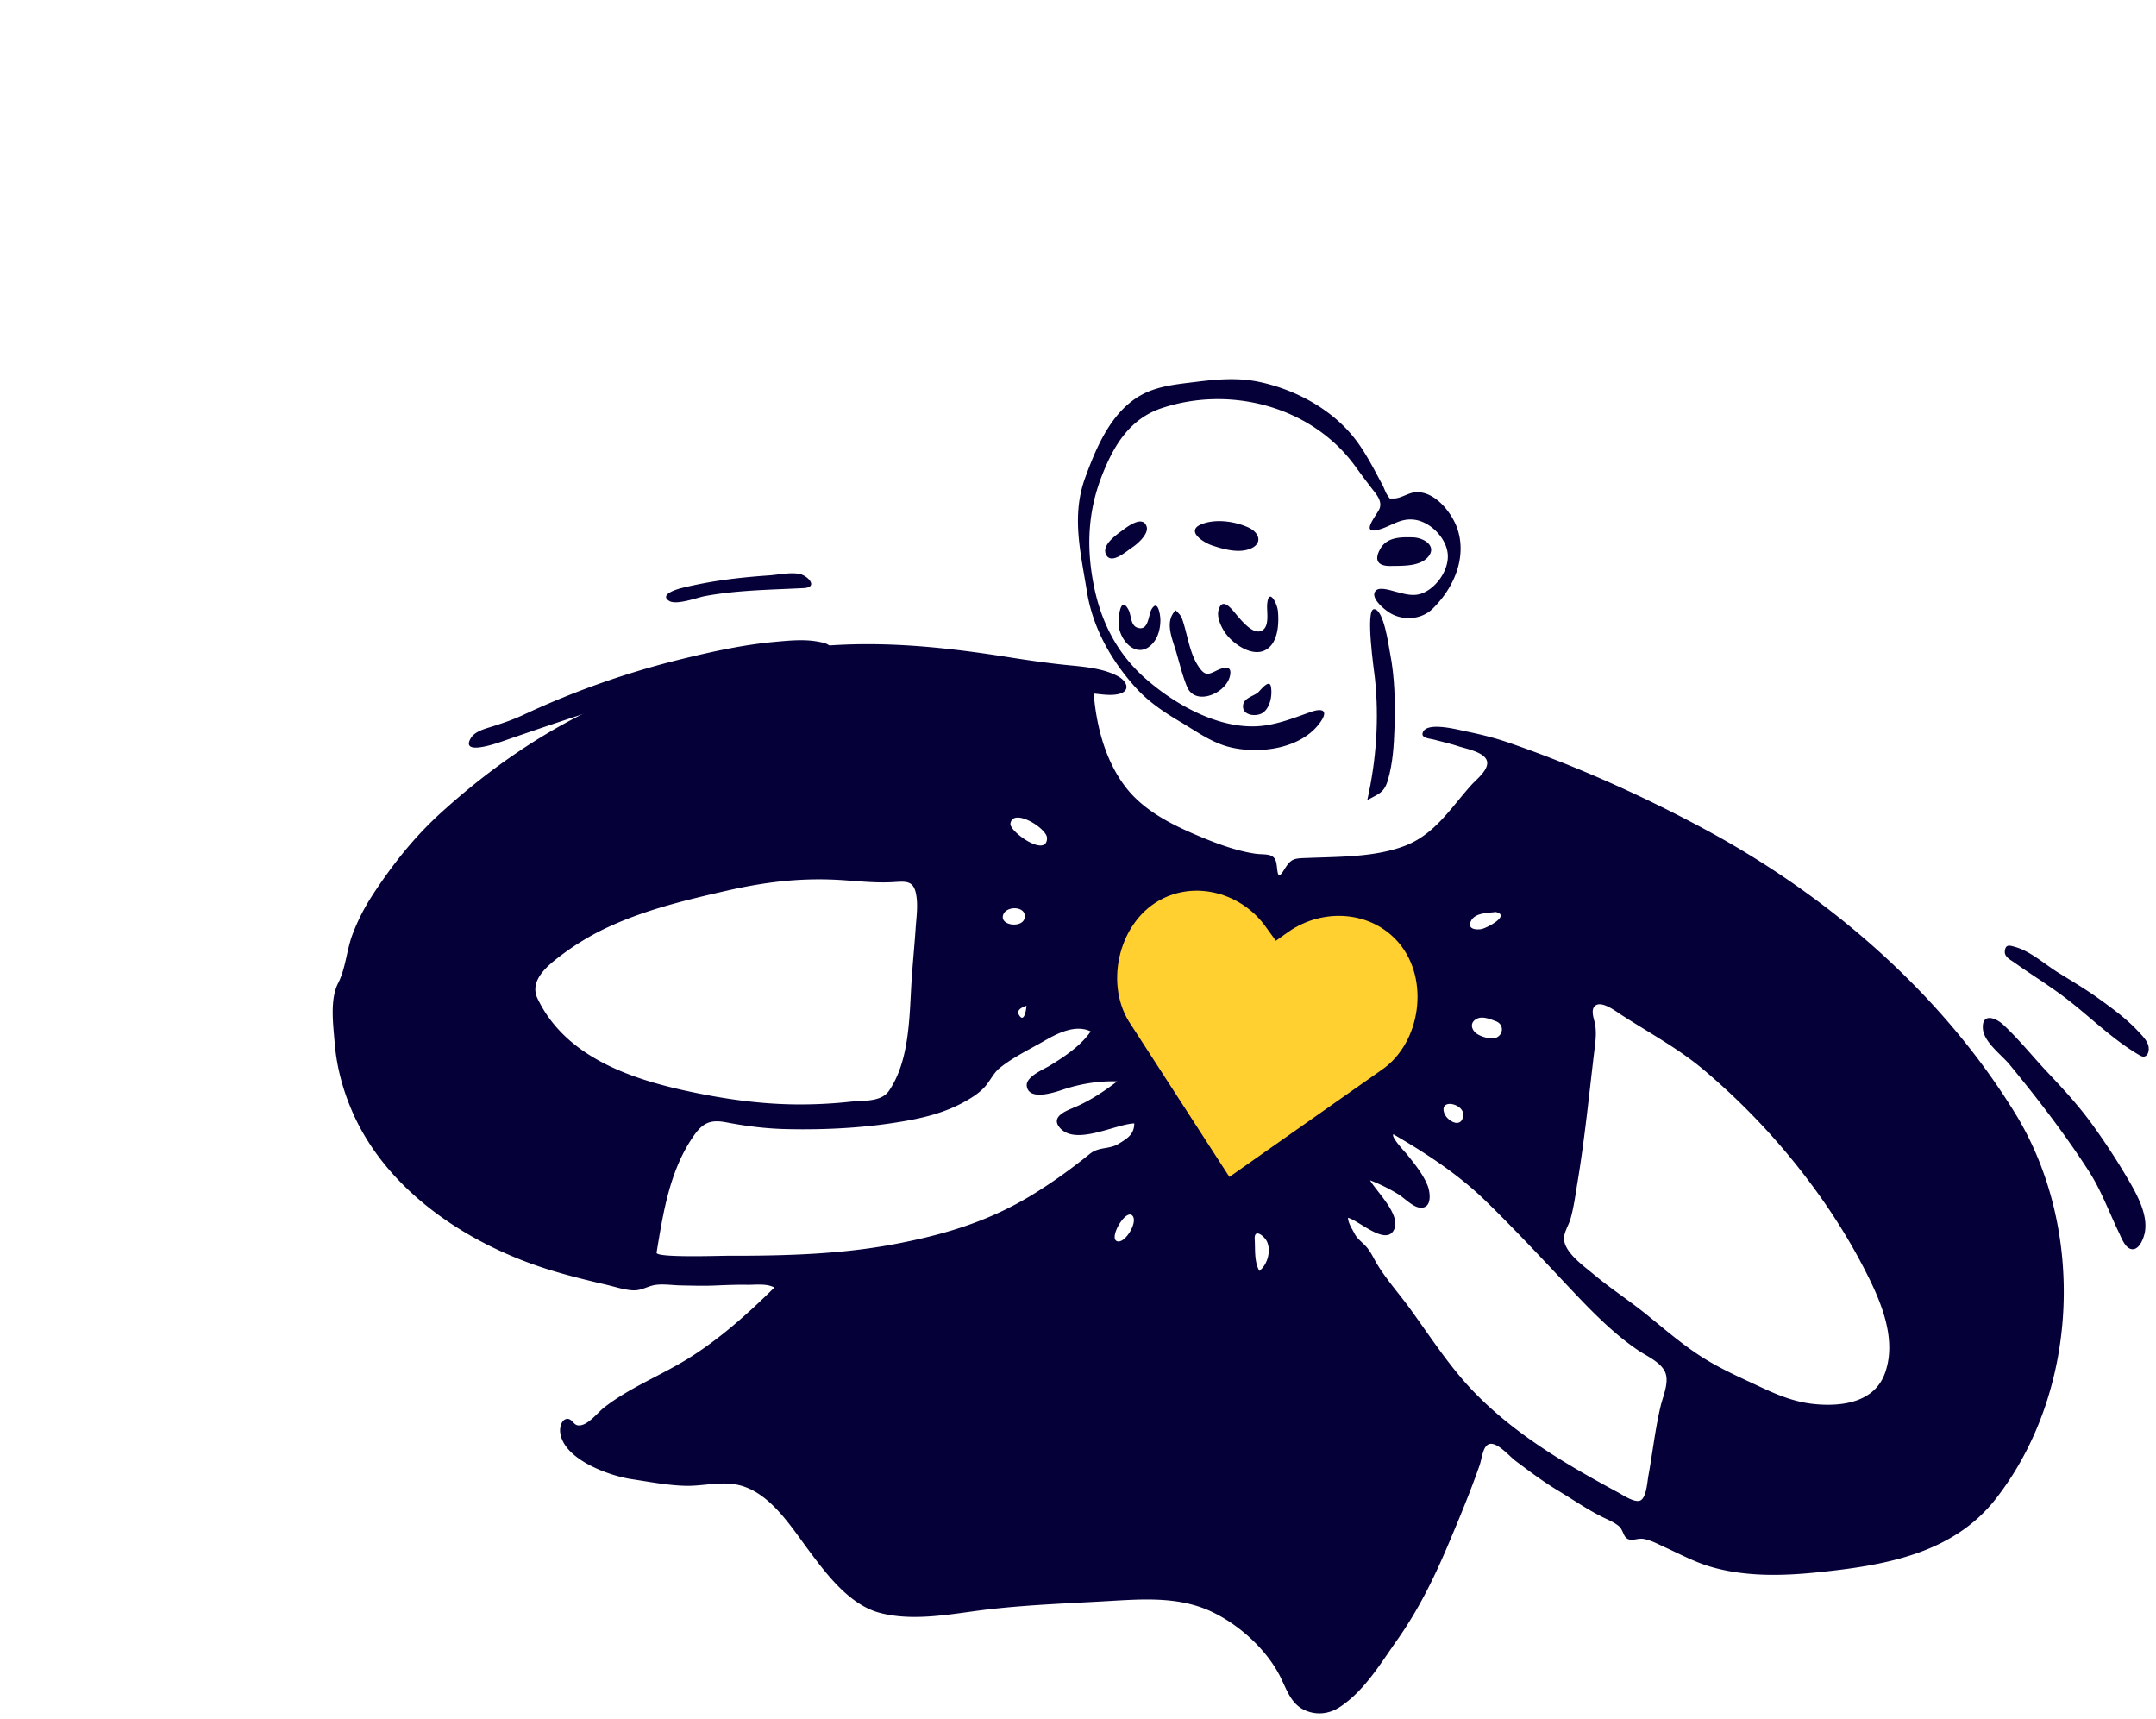
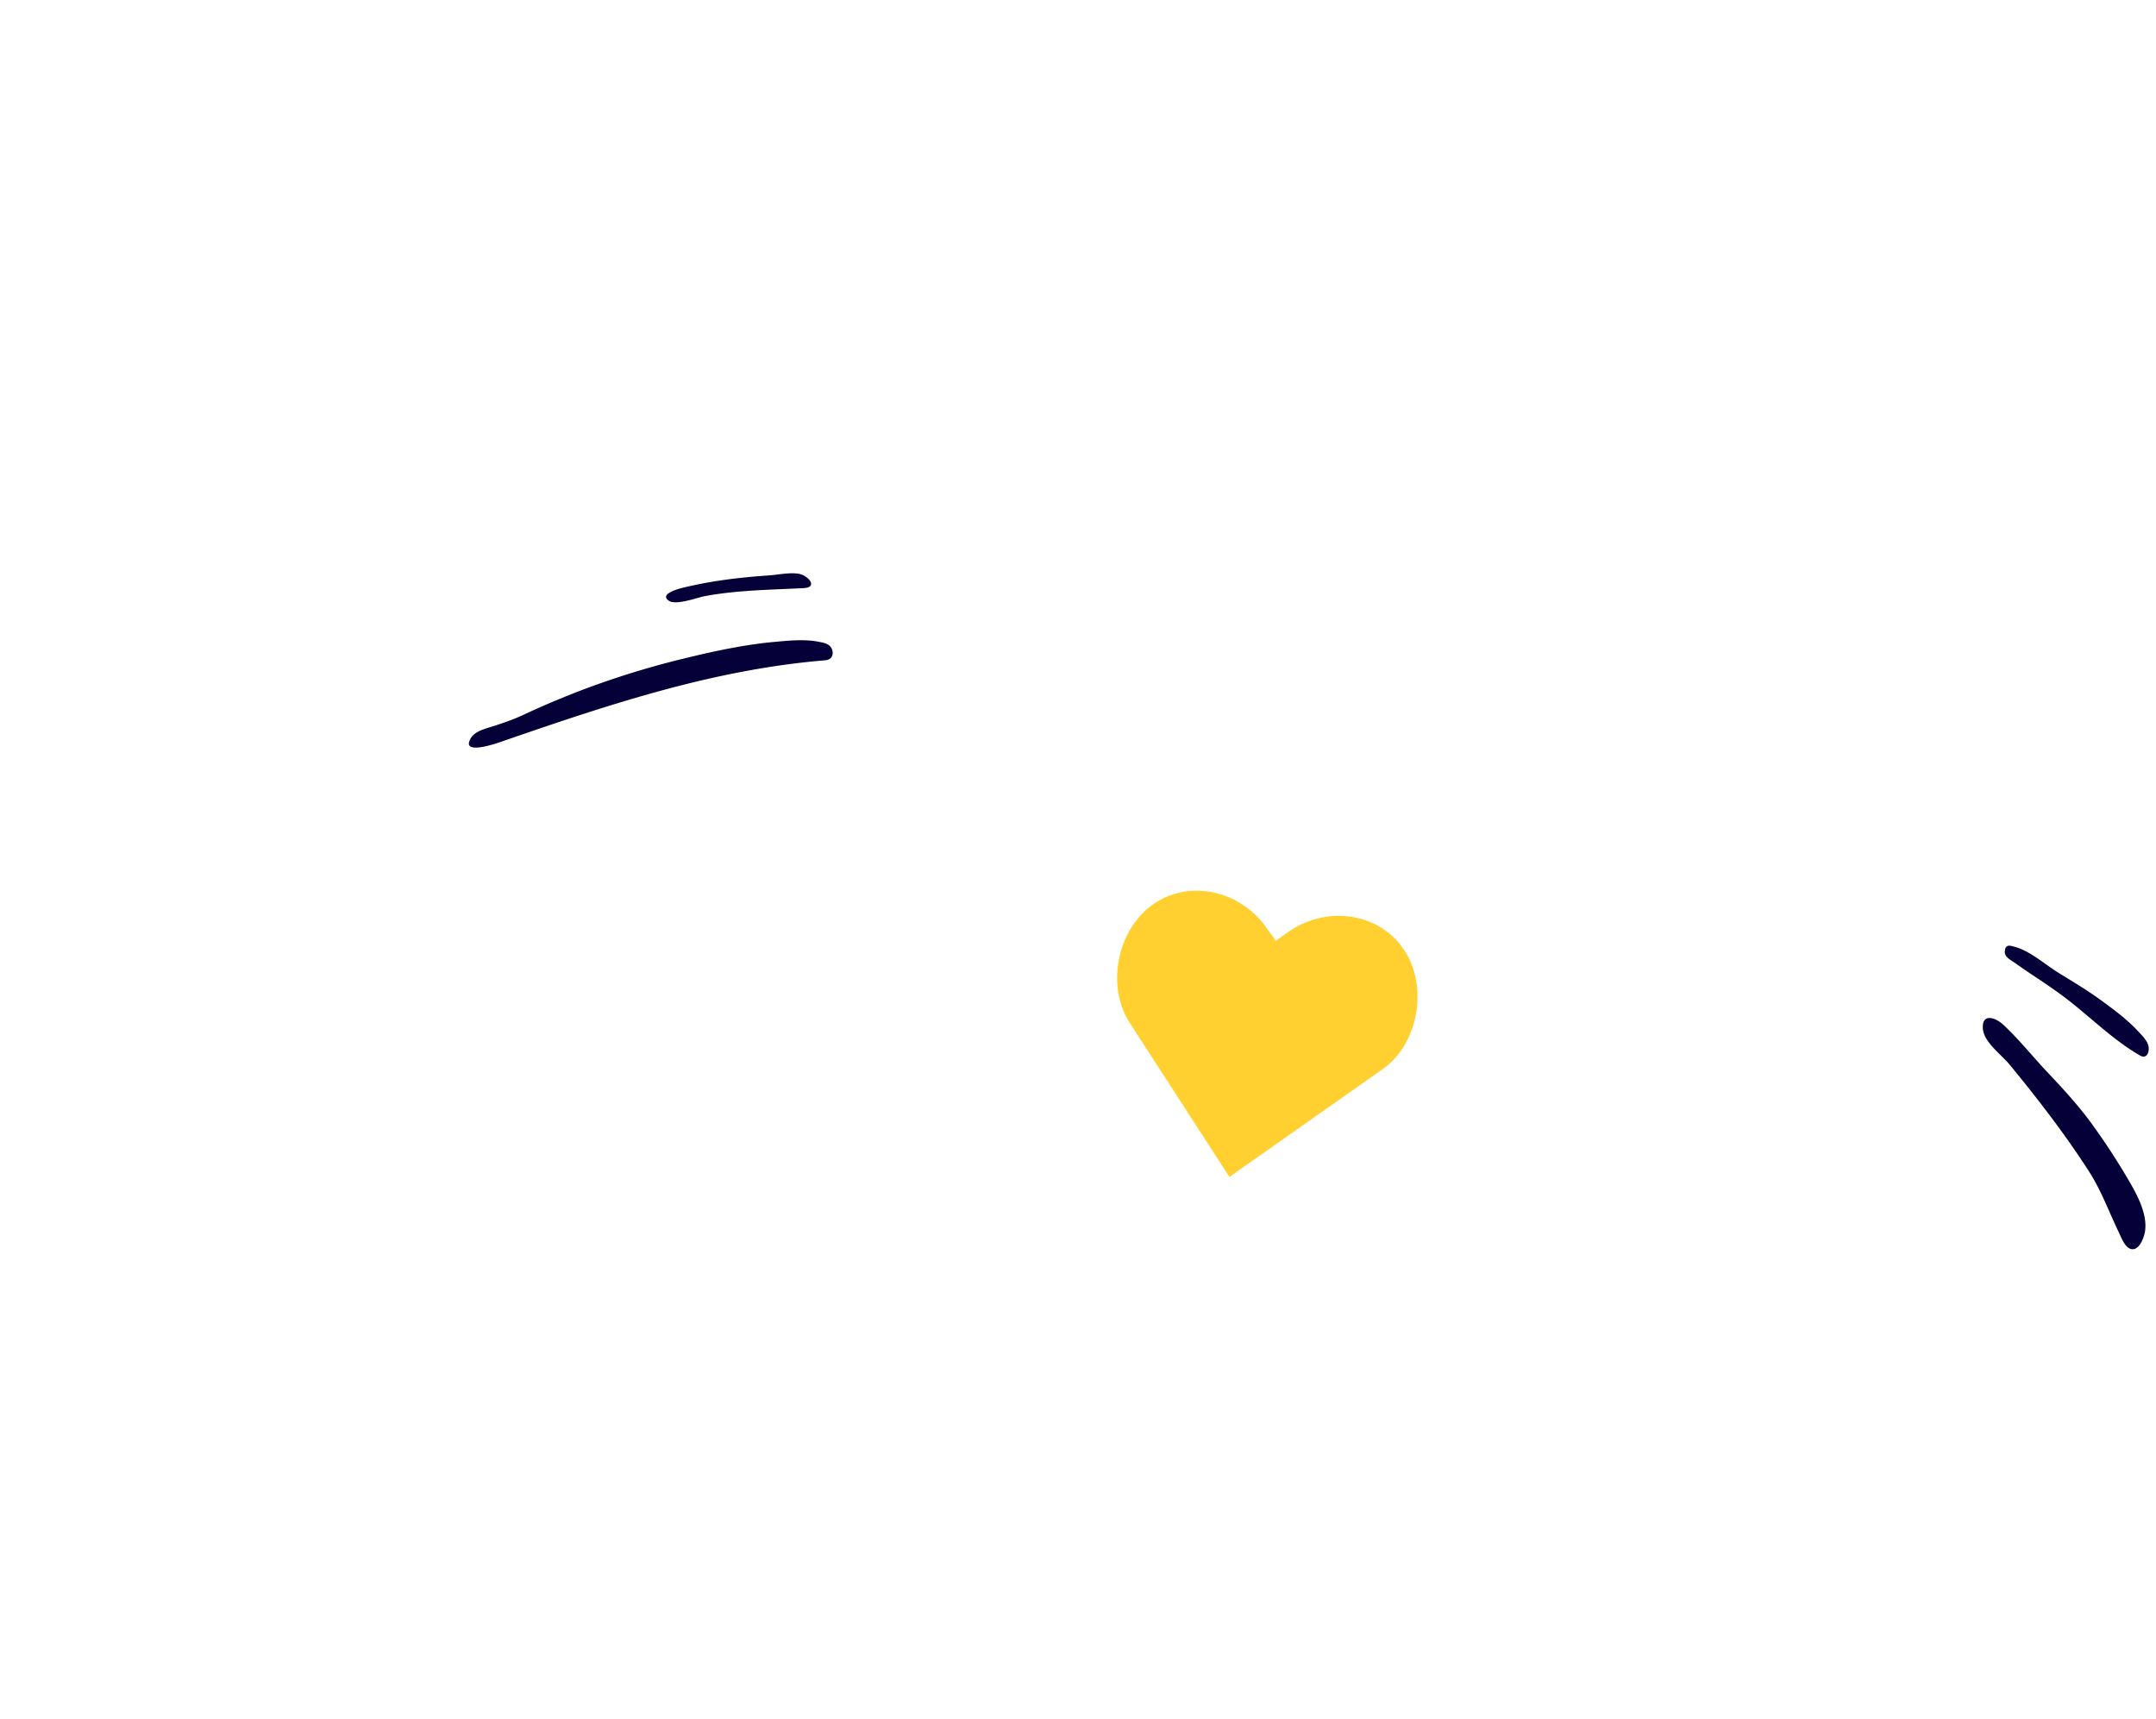
<svg xmlns="http://www.w3.org/2000/svg" width="306" height="244" fill="none">
  <g clip-path="url(#clip0)">
-     <path fill-rule="evenodd" clip-rule="evenodd" d="M76.29 141.702c3.89 8.139 12.91 11.322 21.156 13.112 4.951 1.075 9.987 1.821 15.059 1.908a66.021 66.021 0 008.21-.38c1.796-.194 4.342.081 5.454-1.543 2.935-4.287 2.891-10.503 3.199-15.457.157-2.519.415-5.032.583-7.551.107-1.612.379-3.36.055-4.964-.379-1.879-1.422-1.756-3.145-1.65-2.375.147-4.723-.099-7.092-.267-5.783-.409-11.048.21-16.678 1.501-5.567 1.276-10.977 2.556-16.214 4.896a36.64 36.64 0 00-7.337 4.34c-1.785 1.355-4.476 3.491-3.25 6.055zm16.899 36.062c-.124.754 8.925.436 10.105.438 7.749.012 15.696-.172 23.333-1.587 7.129-1.321 13.576-3.217 19.808-7.015 2.905-1.771 5.598-3.718 8.234-5.843 1.322-1.066 2.693-.598 4.087-1.437 1.255-.755 2.22-1.348 2.231-2.898-2.731.096-8.453 3.288-10.639.531-1.246-1.572 1.156-2.378 2.292-2.869 2.135-.924 4.075-2.221 5.923-3.624-2.611-.08-5.151.33-7.623 1.142-1.098.361-4.888 1.712-5.208-.464-.197-1.339 2.401-2.38 3.256-2.904 2.099-1.285 4.398-2.819 5.82-4.863-2.141-1.033-4.665.231-6.525 1.305-2.064 1.192-4.532 2.375-6.375 3.87-.95.771-1.361 1.842-2.166 2.724-.907.991-2.166 1.732-3.349 2.35-2.279 1.191-4.787 1.88-7.306 2.35-5.758 1.073-11.744 1.401-17.591 1.259-2.869-.07-5.603-.421-8.41-.956-2.181-.416-3.285.014-4.561 1.821-3.454 4.888-4.388 10.912-5.336 16.67zm73.516-26.59c.988 1.452 2.448 2.554 3.503 3.974.928 1.25 2.017 2.606 3.121 3.696 1.179 1.164 2.339.797 3.749.302 1.654-.58 3.404-.571 5.081-1.045 5.796-1.643 13.666-7.097 14.128-13.631.196-2.77-.595-5.717-2.836-7.5-2.036-1.619-5.219-2.98-7.871-2.61-1.497.209-2.742 1.135-3.881 2.064-1.327 1.084-1.674.787-2.437-.719-1.365-2.694-4.011-5.385-7.082-6.028-1.526-.32-3.109-.34-4.621-.019-.205.044-.367.279-.573.325-.254.056-.579-.253-.761-.188-.458.163-1.038.865-1.36 1.215-1.292 1.405-3.679 4.192-2.301 5.931 0 0-.49 1.822-.514 2.037-.129 1.123.046 2.114.309 3.227.788 3.344 2.431 6.152 4.346 8.969zm-8.249 24.924c1.103.636 3.218-2.788 2.214-3.637-.957-.811-3.212 3.062-2.214 3.637zm19.625-.235c.094 1.495-.092 3.126.655 4.494 1.165-.883 1.71-2.874 1.071-4.195-.365-.755-1.829-1.933-1.726-.299zm-32.397-33.137c-.001.037-1.589.398-1.059 1.305.725 1.239 1.043-.782 1.059-1.305zm-3.343-12.768c-.304 1.422 2.778 1.758 3.079.327.37-1.761-2.757-1.834-3.079-.327zm6.262-11.041c-.005-1.366-4.823-4.352-5.191-2.057-.185 1.151 5.198 4.959 5.191 2.057zm43.635 56.122c.427.836 1.197 1.301 1.777 2 .609.732.969 1.585 1.462 2.395 1.354 2.223 3.142 4.203 4.669 6.309 2.808 3.871 5.416 7.941 8.71 11.431 5.886 6.236 13.358 10.606 20.844 14.646.62.334 2.358 1.512 3.138 1.103.842-.441.96-2.635 1.108-3.442.607-3.306.973-6.707 1.753-9.969.32-1.34 1.145-3.161.721-4.549-.473-1.55-2.57-2.446-3.807-3.268-3.758-2.499-7.121-6.043-10.201-9.317-3.785-4.024-7.603-8.109-11.563-11.963-3.88-3.775-8.429-6.743-13.096-9.453-.343.436 1.698 2.549 1.923 2.832 1.075 1.353 2.257 2.772 2.918 4.387.467 1.144.671 3.539-1.249 3.165-.93-.18-2.095-1.382-2.868-1.86a24.625 24.625 0 00-4.026-1.992c.935 1.651 4.6 5.063 3.318 7.168-1.244 2.042-4.97-1.51-6.454-1.845.07.826.558 1.507.923 2.222zm49.509 17.659c2.541 1.593 5.244 2.782 7.951 4.051 2.58 1.209 4.987 2.225 7.846 2.504 3.948.384 8.554-.246 10.025-4.494 1.743-5.034-.836-10.603-3.134-15.015-2.797-5.368-6.17-10.365-9.988-15.061a96.457 96.457 0 00-12.724-12.932c-3.522-2.964-7.744-5.234-11.612-7.735-.736-.476-2.721-2.012-3.666-1.324-.763.557-.198 1.9-.067 2.607.255 1.377.044 2.659-.121 4.039-.738 6.163-1.348 12.353-2.369 18.479-.285 1.708-.514 3.509-.993 5.174-.266.922-1.021 2.002-.903 2.988.227 1.894 2.818 3.698 4.153 4.823 2.39 2.013 5.02 3.706 7.452 5.665 2.67 2.151 5.235 4.403 8.15 6.231zm-29.433-47.772c-.734-.275-1.822-.737-2.608-.4-1.025.441-.995 1.383-.286 2.03.559.511 2.04.951 2.749.762 1.209-.323 1.38-1.929.145-2.392zm-7.343 12.999c.382 1.157 2.468 2.33 2.702.385.201-1.665-3.406-2.515-2.702-.385zm7.307-28.505c-1.07.158-2.929.081-3.506 1.28-.537 1.116.597 1.29 1.475 1.148.723-.117 4.239-1.951 2.031-2.428zM47.99 139.521c1.078-2.105 1.2-4.677 2.033-6.894.808-2.149 1.822-4.063 3.088-5.974 2.804-4.231 5.76-7.943 9.528-11.361 7.096-6.438 14.846-11.77 23.63-15.66 8.672-3.839 17.908-6.465 27.328-7.64 9.99-1.247 19.55-.308 29.436 1.253 2.952.466 5.91.896 8.885 1.182 2.175.209 4.9.476 6.844 1.595 1.221.704 1.697 2.013.097 2.441-1.135.304-2.477.068-3.629-.044.383 4.601 1.612 9.408 4.434 13.154 2.755 3.656 7.089 5.675 11.223 7.378 2.242.923 4.783 1.819 7.189 2.183 1.521.23 2.845-.199 3.102 1.477.177 1.165.11 2.384 1.028.893 1.085-1.763 1.402-1.678 3.558-1.762 4.407-.171 9.402-.108 13.57-1.689 4.325-1.64 6.543-5.373 9.49-8.649.729-.81 2.719-2.332 2.158-3.575-.513-1.137-2.916-1.577-3.983-1.925-1.127-.366-2.283-.632-3.428-.938-.663-.176-2.07-.206-1.576-1.144.746-1.413 5.052-.238 6.138-.018 2.019.408 4.045.914 5.993 1.586 9.663 3.332 19.204 7.614 28.184 12.478 17.423 9.438 33.263 23.158 43.702 40.129 10.02 16.289 9.135 39.434-2.724 54.668-6.163 7.918-16.021 9.516-25.444 10.478-4.971.507-10.137.615-14.983-.786-2.325-.673-4.418-1.812-6.609-2.808-.955-.435-2.021-1.025-3.07-1.174-.794-.112-1.704.434-2.35-.111-.458-.387-.509-1.212-1.068-1.685-.672-.567-1.563-.919-2.341-1.304-2.16-1.07-4.17-2.47-6.238-3.712-2.138-1.284-4.097-2.759-6.09-4.253-1.006-.754-3.136-3.379-4.202-2.052-.486.605-.641 1.95-.883 2.646a120.094 120.094 0 01-1.334 3.626c-1.02 2.646-2.115 5.263-3.223 7.874-1.998 4.71-4.205 9.154-7.163 13.341-2.363 3.344-4.65 7.222-8.153 9.515-1.529 1.001-3.351 1.196-5.038.392-1.92-.915-2.513-2.978-3.406-4.74-1.964-3.877-5.86-7.387-9.776-9.218-4.795-2.242-10.073-1.737-15.198-1.453-5.421.302-10.918.514-16.31 1.13-5.026.574-10.598 1.839-15.602.49-4.365-1.177-7.671-5.688-10.232-9.136-2.572-3.464-5.656-8.38-10.317-9.093-2.315-.354-4.64.276-6.96.221-2.547-.06-5.155-.575-7.673-.952-3.127-.467-9.827-2.822-10.13-6.775-.045-.587.209-1.716.983-1.772.712-.051.877.804 1.517.911 1.301.218 2.811-1.794 3.713-2.502 3.639-2.856 8.136-4.583 12.047-7.023 4.416-2.754 8.475-6.383 12.158-10.034-1.158-.597-2.605-.366-3.852-.382-1.515-.021-3.008.031-4.522.101-1.668.078-3.328.015-4.997-.015-1.245-.023-2.84-.306-4.048.048-1.055.309-1.704.75-2.902.638-1.218-.113-2.403-.517-3.59-.793-3.21-.748-6.406-1.532-9.529-2.594-11.036-3.752-21.943-11.236-26.601-22.255-1.267-2.997-2.112-6.191-2.369-9.436-.2-2.533-.714-6.155.486-8.497z" fill="#050038" />
-     <path fill-rule="evenodd" clip-rule="evenodd" d="M178.707 54.192c-2.981-.629-5.965-.377-8.959-.001-2.634.33-5.413.559-7.779 1.87-4.254 2.361-6.358 7.385-7.948 11.73-1.983 5.423-.636 10.652.248 16.163.827 5.153 3.438 9.766 6.91 13.616 1.82 2.017 4.003 3.48 6.323 4.853 2.357 1.396 4.57 3.052 7.291 3.662 4.131.926 9.862.159 12.539-3.509 1.219-1.671.514-2.179-1.316-1.535-2.655.935-5.252 2.004-8.116 2.038-5.553.067-11.425-3.304-15.467-6.914-4.039-3.61-6.27-8.166-7.259-13.436-.997-5.315-.732-10.272 1.253-15.312 1.682-4.271 3.954-8.007 8.488-9.508 9.787-3.24 21.301-.202 27.442 8.266a113.832 113.832 0 002.562 3.421c.562.716 1.221 1.572.902 2.52-.273.81-2.768 3.612-.412 3.11 1.91-.407 3.202-1.754 5.34-1.474 2.277.298 4.551 2.61 4.731 4.916.173 2.199-1.597 4.755-3.64 5.533-1.266.482-2.451.096-3.695-.216-.616-.155-2.298-.746-2.856-.183-.988.995 1.299 2.791 2.068 3.234 1.872 1.078 4.416.88 5.978-.653 1.587-1.559 2.869-3.489 3.522-5.626.625-2.048.627-4.263-.216-6.25-.898-2.114-3.103-4.755-5.636-4.663-1.099.04-2.175.923-3.239.897-.671-.017-.421.135-.846-.46-.27-.379-.464-1.008-.695-1.436-1.329-2.463-2.607-5.06-4.431-7.202-3.27-3.842-8.187-6.418-13.087-7.45zm1.677 43.255c-.22-1.196-1.514.556-1.84.825-.646.53-1.936.765-2.1 1.726-.27 1.585 1.933 1.777 2.831 1.121 1.021-.748 1.325-2.492 1.109-3.672zM166.873 86.6c-1.558 1.536-.59 3.79-.037 5.586.528 1.716.95 3.616 1.643 5.274 1.149 2.752 5.393 1.013 6.052-1.4.504-1.847-1.002-1.333-2.008-.828-1.036.52-1.49.606-2.23-.385-1.486-1.993-1.719-4.819-2.542-7.104-.163-.453-.567-.794-.878-1.142zm-3.417-.164c-.494.8-.389 3.242-2.071 2.621-.93-.343-.824-1.763-1.193-2.477-1.239-2.397-1.58 1.532-1.352 2.586.501 2.323 2.904 4.388 4.861 2.026.727-.878 1.008-2.131.993-3.256-.008-.612-.328-2.98-1.238-1.5zm16.391-.622c-.075 1.048.423 3.281-.905 3.743-1.168.407-2.638-1.38-3.296-2.137-.683-.786-2.151-2.93-2.708-.8-.284 1.085.516 2.645 1.155 3.452 1.366 1.72 4.56 3.709 6.361 1.456.98-1.226 1.057-3.27.927-4.76-.104-1.206-1.352-3.485-1.534-.954zm-20.63-10.486c-.857.635-2.865 2.036-2.243 3.356.727 1.542 2.933-.489 3.739-1.01.727-.47 2.356-1.908 2.032-2.939-.536-1.705-2.776.036-3.528.593zm11.437-.983c-2.545.943.138 2.642 1.373 3.057 1.495.501 3.427 1.046 5.002.613 2.232-.613 1.93-2.37.087-3.19-1.891-.84-4.486-1.213-6.462-.48zm29.89 1.914c-1.704-.051-3.661-.06-4.618 1.593-.989 1.708-.302 2.504 1.459 2.466 1.628-.034 4.019.1 5.231-1.208 1.448-1.563-.492-2.803-2.072-2.851z" fill="#050038" />
-     <path fill-rule="evenodd" clip-rule="evenodd" d="M195.135 96.188c-.087-.812-1.407-9.773-.106-9.74 1.378.034 2.062 5.214 2.249 6.165.693 3.51.757 7.123.64 10.693-.082 2.487-.232 5.019-.942 7.419-.545 1.845-1.383 1.954-2.918 2.814 1.284-5.688 1.699-11.553 1.077-17.35z" fill="#050038" />
+     <path fill-rule="evenodd" clip-rule="evenodd" d="M195.135 96.188z" fill="#050038" />
    <path d="M198.527 133.796c-3.87-4.536-10.668-4.998-15.598-1.605l-1.846 1.313-1.366-1.88c-3.389-4.861-10.016-6.769-15.206-3.832-5.946 3.377-7.765 12.237-3.967 17.663l13.944 21.562 21.72-15.267c5.426-3.797 6.751-12.745 2.319-17.954z" fill="#FFD02F" />
    <path fill-rule="evenodd" clip-rule="evenodd" d="M281.433 146.01c.149 1.891 2.656 3.688 3.796 5.075 3.987 4.85 7.829 9.829 11.232 15.106 1.766 2.738 2.875 5.819 4.284 8.74.344.712.889 2.258 1.859 2.343 1.064.094 1.674-1.636 1.817-2.42.484-2.673-1.358-5.776-2.673-7.989a97.012 97.012 0 00-4.801-7.299c-1.87-2.581-4.004-4.919-6.194-7.231-2.151-2.27-4.138-4.78-6.426-6.913-1.078-1.004-3.077-1.745-2.894.588zM116.202 91.073c-2.033-.392-4.151-.175-6.193.01-4.492.405-8.903 1.379-13.277 2.45a120.466 120.466 0 00-22.389 7.884c-1.494.7-2.978 1.206-4.542 1.701-1.002.317-2.406.664-2.984 1.64-1.47 2.484 3.506.782 4.213.537l.995-.344c14.747-5.091 29.429-9.959 45.102-11.25.835-.069 1.234-.71.98-1.49-.275-.847-1.15-.992-1.905-1.138zm168.343 43.893c-.091.836.792 1.231 1.357 1.633 2.106 1.502 4.303 2.873 6.399 4.39 3.892 2.814 7.243 6.381 11.423 8.794.955.552 1.341-.449 1.225-1.217-.129-.855-.924-1.616-1.487-2.221-1.623-1.747-3.587-3.183-5.513-4.577-1.909-1.383-3.93-2.559-5.926-3.807-1.854-1.16-3.895-3.001-6.036-3.586l-.093-.026c-.681-.19-1.242-.366-1.349.617zM114.06 83.459c2.188-.114.538-1.854-.705-2.039-1.388-.205-2.852.14-4.233.237-4.223.293-8.183.764-12.293 1.771-.614.15-3.336.907-1.86 1.846 1.023.651 4.01-.478 5.058-.674 4.607-.861 9.358-.898 14.033-1.14z" fill="#050038" />
  </g>
</svg>